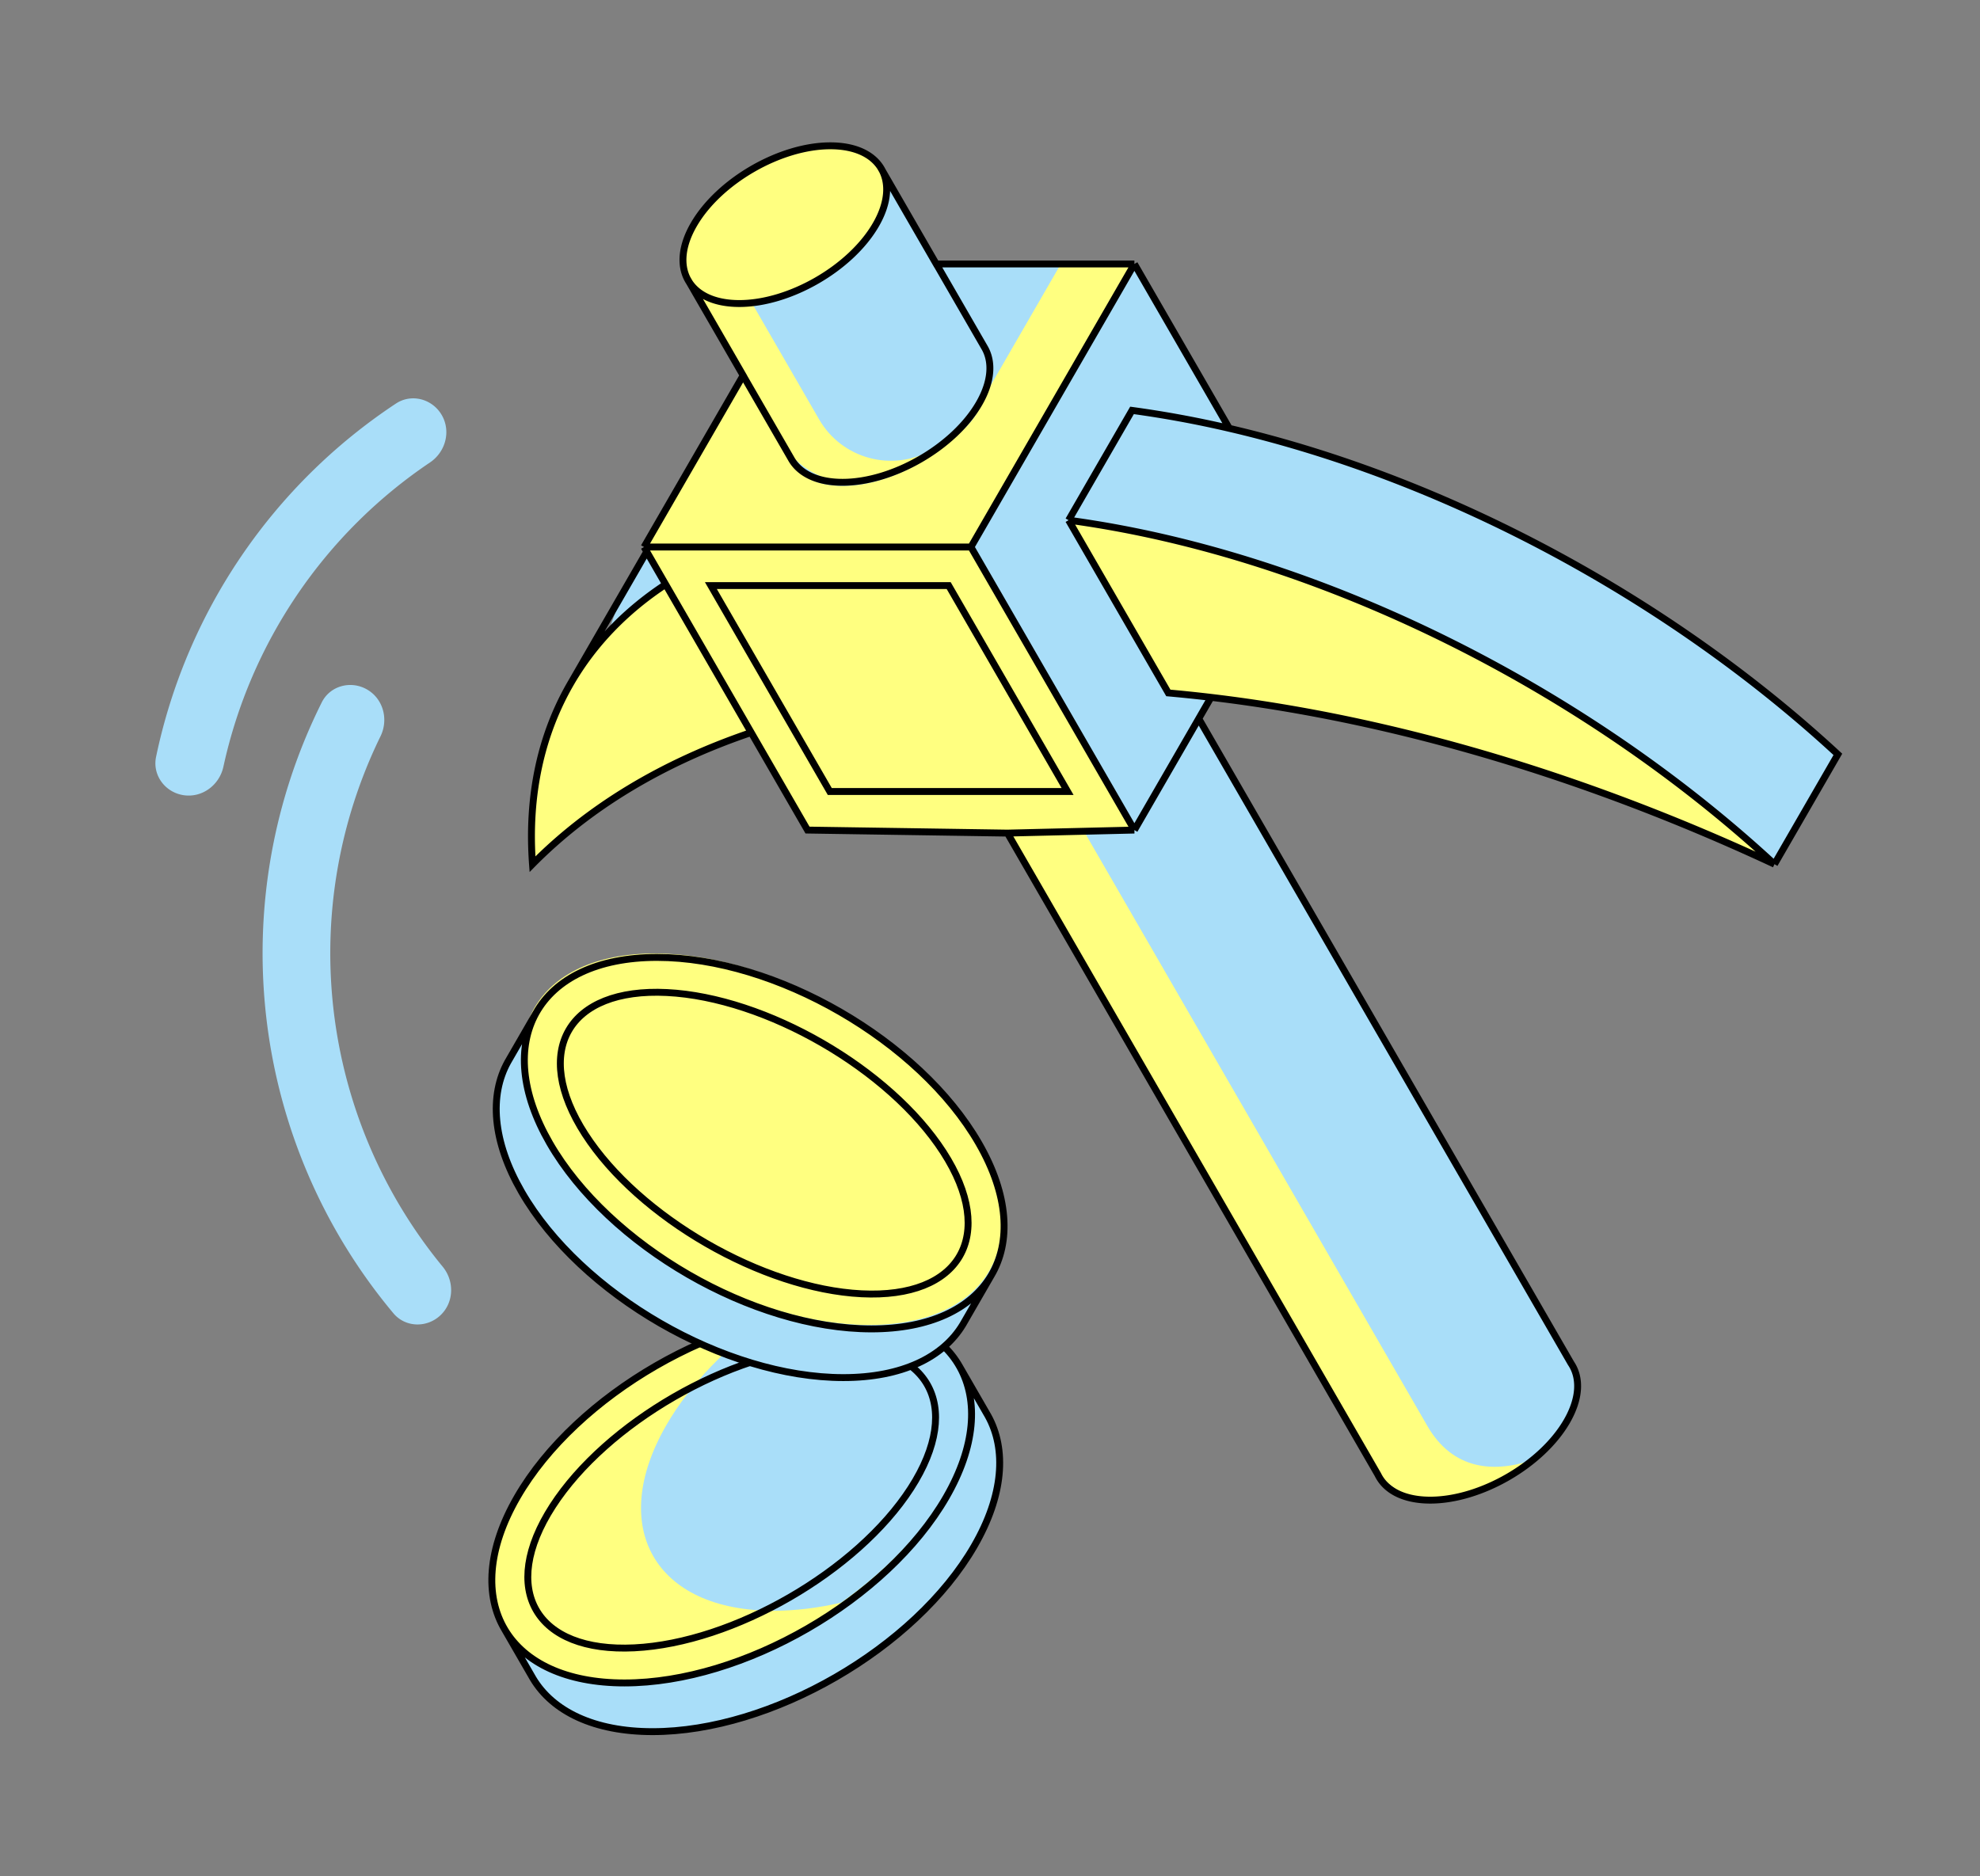
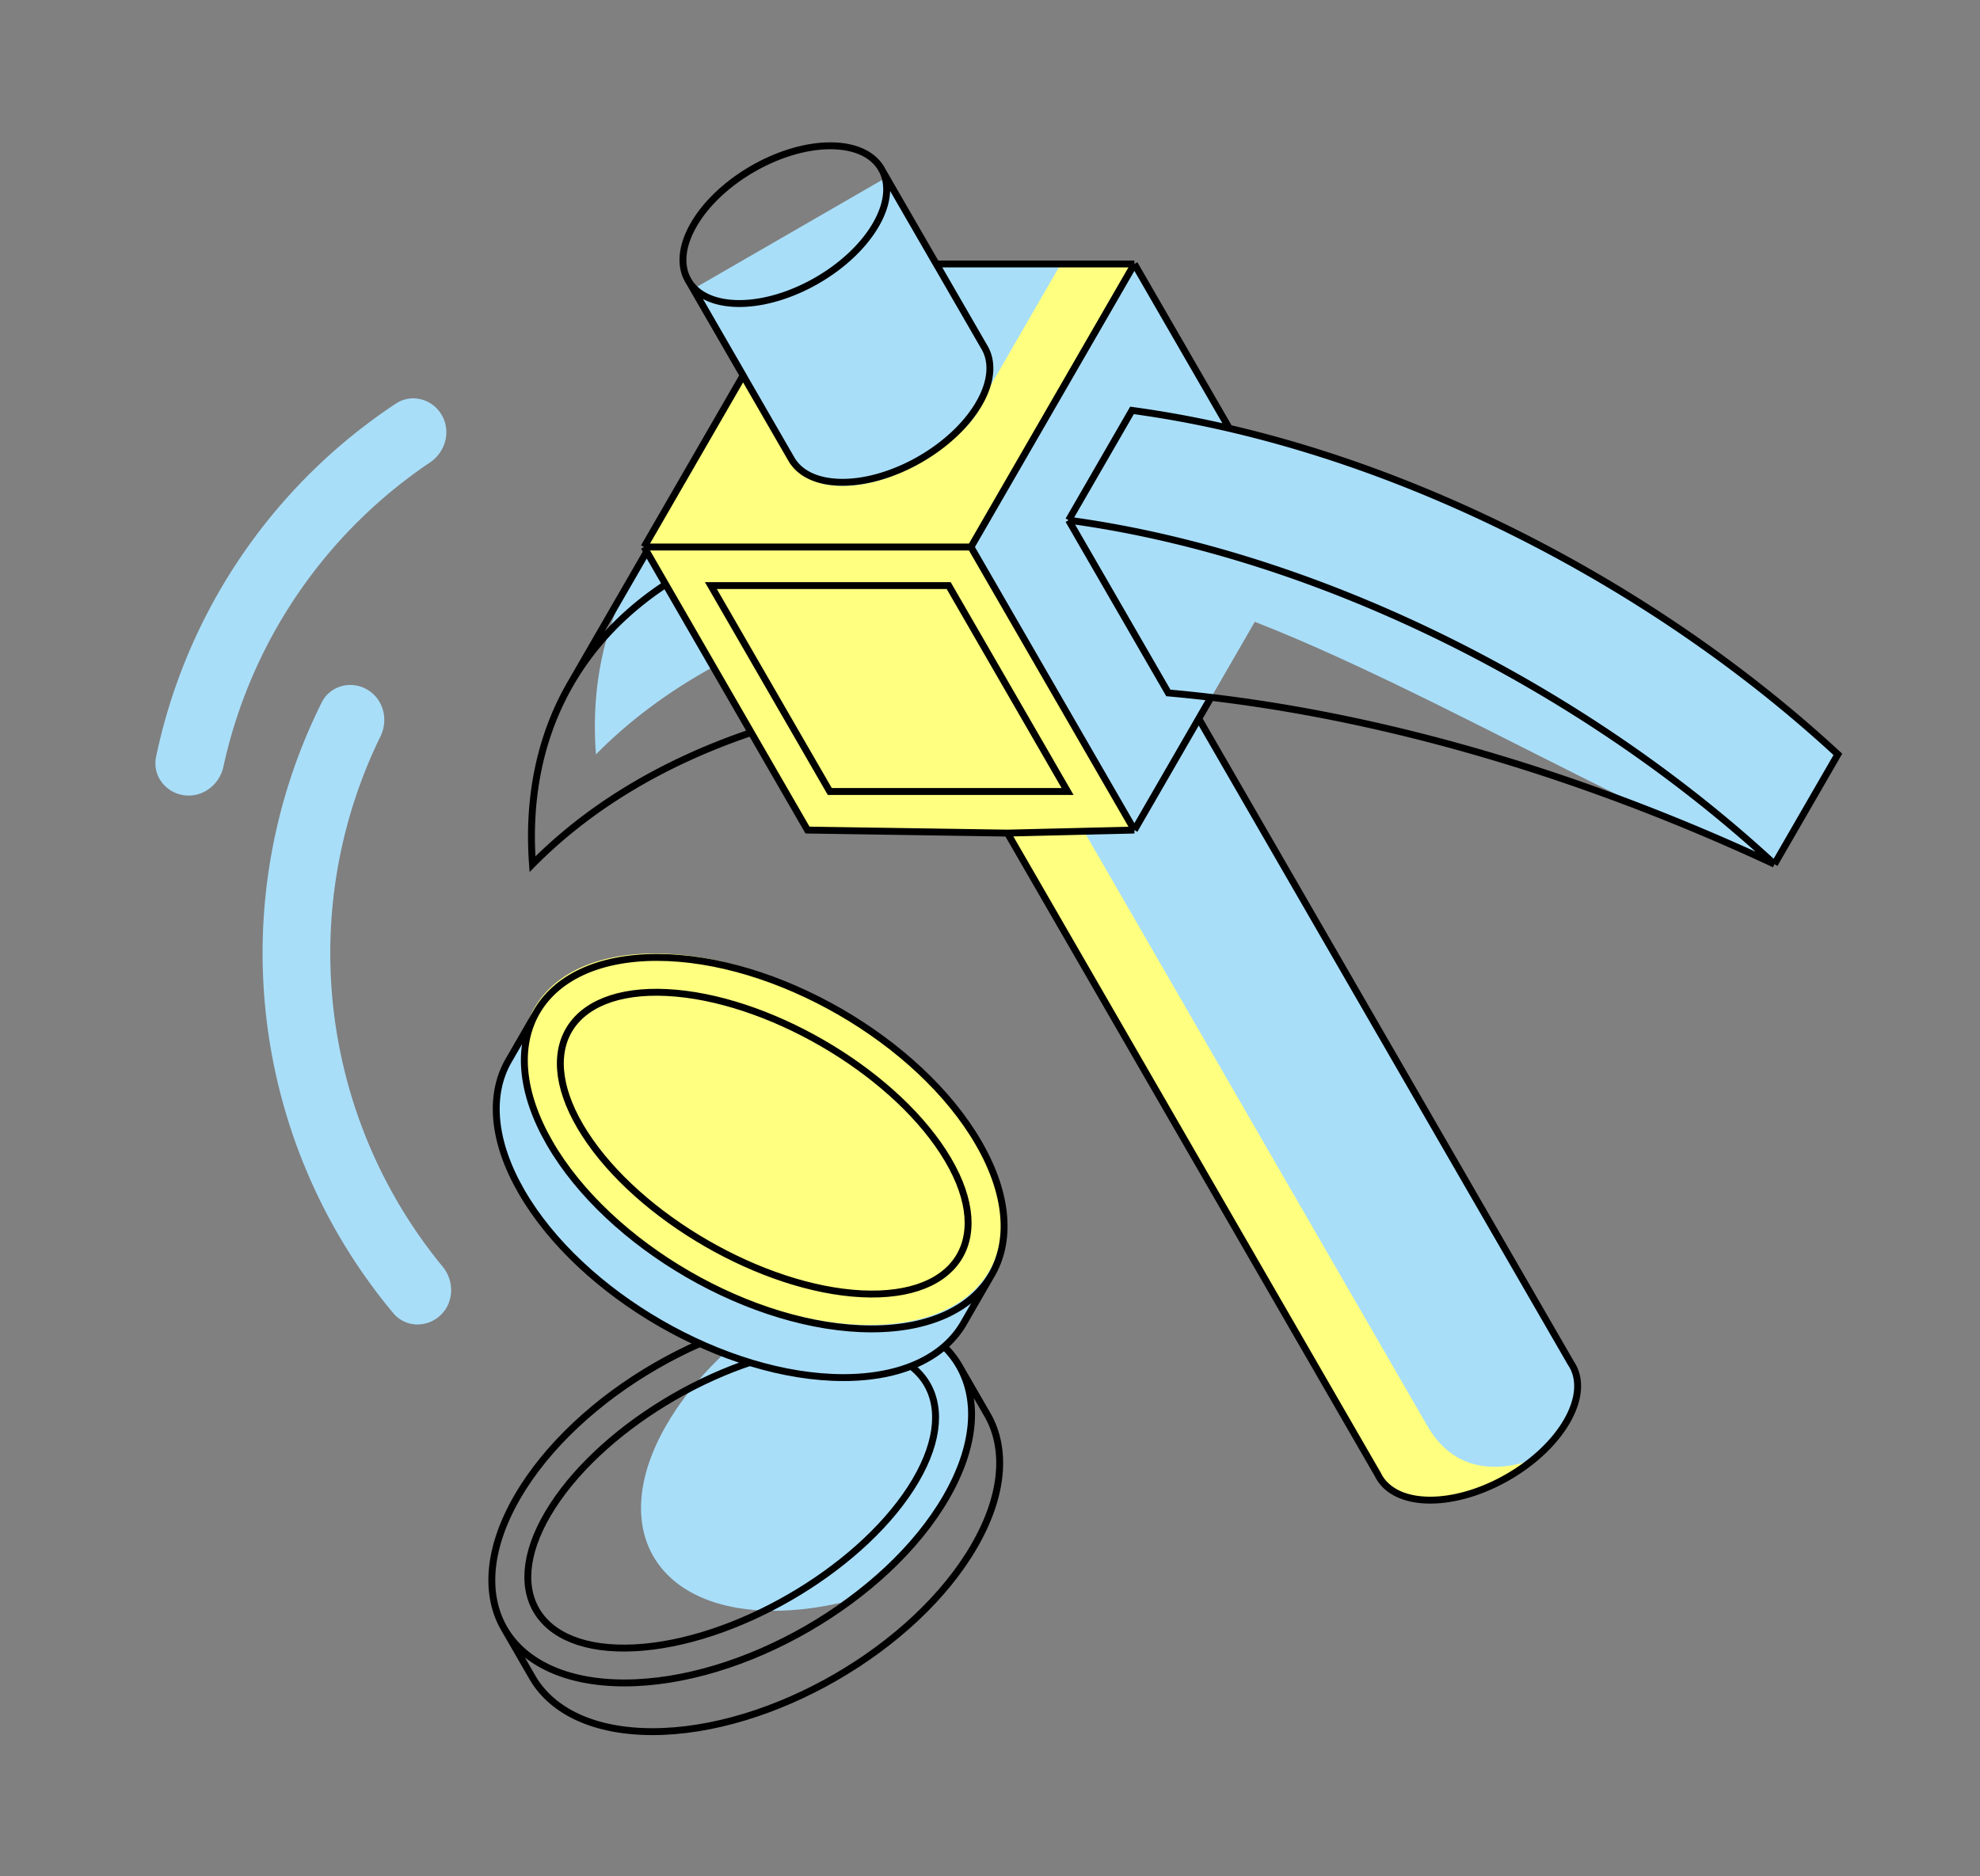
<svg xmlns="http://www.w3.org/2000/svg" width="287" height="272" fill="none">
  <rect width="100%" height="100%" fill="#808080" stroke="none" />
-   <path fill="#A9DEF9" d="M94.589 251.035c17.171 0 38.052-12.055 46.638-26.926 2.596-3.958 6.507-13.499 1.378-20.001l-3.765-6.521-13.159-.404c-17.172 0-38.052 12.055-46.638 26.926l-6.647 10.701 4.258 7.375c2.55 5.436 8.797 8.85 17.935 8.85z" />
-   <path fill="#FFFF80" d="M121.605 190.123c17.171 0 24.131 12.055 15.546 26.926-8.586 14.871-29.467 26.926-46.638 26.926-17.172 0-24.132-12.055-15.546-26.926 8.586-14.871 29.466-26.926 46.638-26.926z" />
  <path fill="#A9DEF9" fill-rule="evenodd" d="M137.062 216.459c8.586-14.871 1.626-26.927-15.546-26.927-3.165 0-6.456.41-9.773 1.171-6.331 4.452-11.72 9.942-15.15 15.881-8.585 14.871-1.625 26.926 15.547 26.926 3.165 0 6.456-.409 9.773-1.171 6.331-4.452 11.721-9.942 15.149-15.88z" clip-rule="evenodd" />
  <path stroke="#000" d="M73.189 236.272c-2.931-4.887-2.569-11.694 1.778-19.223 8.586-14.871 29.466-26.926 46.638-26.926 8.694 0 14.77 3.09 17.536 8.071m-65.952 38.078l4.076 7.06c2.857 4.765 8.846 7.703 17.324 7.703 17.171 0 38.052-12.055 46.638-26.926 4.239-7.342 4.688-13.998 1.99-18.855l-4.076-7.06m-65.952 38.078c2.857 4.765 8.846 7.703 17.324 7.703 17.171 0 38.052-12.055 46.638-26.926 4.239-7.342 4.688-13.998 1.99-18.855m-18.977-2.981c14.339-.717 19.648 8.479 11.858 20.539-7.79 12.06-25.729 22.417-40.068 23.133-14.34.717-19.648-8.479-11.858-20.539 7.79-12.06 25.728-22.417 40.068-23.133z" />
  <path fill="#A9DEF9" d="M144.949 118.926c-4.464-7.733-1.815-17.621 5.918-22.086 7.733-4.464 17.622-1.815 22.086 5.918l53.73 93.062c4.464 7.733-.309 13.943-8.042 18.408-7.733 4.465-15.726 5.098-20.19-2.635l-53.502-92.667z" />
  <path fill="#FFFF80" d="M150.867 96.84c-7.733 4.465-10.382 14.353-5.918 22.086l53.502 92.667c4.464 7.733 12.457 7.1 20.19 2.635 1.514-.874 2.914-1.815 4.154-2.821-6.276 2.359-12.261 1.615-15.9-4.689l-53.501-92.667c-3.616-6.262-2.566-13.936 2.069-19-1.575.348-3.124.94-4.596 1.79zM93.357 79.3h47.382l23.691-41.035h-47.382L93.357 79.3z" />
  <path fill="#A9DEF9" d="M115.631 59.19c-3.59 6.217-.653 11.258 6.527 11.258 7.179 0 15.936-5.04 19.526-11.258l12.081-20.926h-26.053L115.631 59.19z" />
  <path fill="#A9DEF9" d="M100.192 42.057l28.286-16.33 13.248 22.946c3.038 5.261 1.235 11.988-4.026 15.026l-8.367 4.83c-5.74 3.315-13.079 1.348-16.393-4.391l-12.748-22.08z" />
-   <path fill="#FFFF80" fill-rule="evenodd" d="M105.979 38.716l-5.504 3.178 12.748 22.08c3.313 5.74 10.653 7.706 16.392 4.393l5.504-3.178c-5.739 3.314-13.078 1.347-16.392-4.392l-12.748-22.08z" clip-rule="evenodd" />
  <path fill="#A9DEF9" d="M164.429 38.264l-23.691 41.034 23.691 41.035 23.692-41.035-23.692-41.034z" />
  <path fill="#A9DEF9" d="M164.429 38.264l-23.691 41.034 23.691 41.035 23.692-41.035-23.692-41.034z" style="mix-blend-mode:multiply" />
  <path fill="#A9DEF9" d="M154.93 75.453l5.351 9.269c22.142 0 73.775 33.046 97.004 40.425l9.114-15.787c-27.958-25.868-66.481-45.036-102.352-49.87-3.486 5.59-6.075 11.883-9.117 15.963zm-51.579 21.242c-6.511 3.572-12.185 7.82-16.974 12.665-.828-11.189 1.77-21.124 7.434-29.188l9.54 16.523z" />
-   <path fill="#FFFF80" d="M257.278 125.158c-28.82-13.448-59.141-22.297-87.999-24.837l-14.461-25.049c35.901 4.811 74.474 23.99 102.46 49.886zM108.84 106.111c-12.899 4.392-23.5 10.869-31.584 19.047-1.273-17.216 5.56-31.463 19.201-40.494l12.383 21.447z" />
  <path fill="#FFFF80" d="M93.357 79.3h47.382l23.691 41.034h-47.382L93.357 79.299z" />
  <path fill="#FFFF80" stroke="#000" d="M103.042 84.892h34.469l17.234 29.85h-34.469l-17.234-29.85z" />
-   <path fill="#FFFF80" d="M120.36 21.137c7.291 0 10.246 5.119 6.601 11.433-3.646 6.314-12.511 11.432-19.802 11.432-7.29 0-10.246-5.118-6.601-11.432 3.646-6.314 12.511-11.433 19.802-11.433z" />
  <path stroke="#000" d="M93.356 79.3l.388.671m-.388-.671l14.357-24.866M93.356 79.3h47.383m0 0l23.691-41.034M140.739 79.3l23.691 41.034m0-82.068l13.758 23.83m-13.758-23.83h-28.713m28.713 82.068l9.327-16.155m-9.327 16.155l-18.398.441M99.617 40.397c1.127 2.22 3.747 3.605 7.541 3.606 7.291 0 16.157-5.119 19.802-11.433 1.897-3.286 2.007-6.248.648-8.334m-27.99 16.16c-1.039-2.045-.809-4.798.94-7.826 3.645-6.314 12.511-11.433 19.802-11.433 3.496 0 5.995 1.178 7.248 3.1m-27.99 16.16l8.099 14.03-.004.007m19.895-30.198l8.1 14.03h.009m121.492 87.013l9.19-15.918c-24.312-22.495-56.612-39.923-88.211-47.265m79.021 63.183c-19.948-18.457-45.273-33.502-71.175-42.364-10.39-3.555-20.874-6.116-31.14-7.502m102.315 49.866c-26.722-12.468-54.733-20.984-81.672-24.183m0 0c-2.069-.245-4.131-.46-6.186-.642l-14.457-25.041m20.643 25.683l-1.78 3.083m4.431-42.083a152.651 152.651 0 00-14.104-2.601l-9.19 15.918m-46.011 30.78c-12.95 4.393-23.59 10.884-31.697 19.086-.734-9.929 1.228-18.871 5.638-26.394m26.059 7.308l8.164 14.141 28.985.441m-37.149-14.582L96.486 84.72m0 0c-5.82 3.834-10.408 8.613-13.662 14.165M96.486 84.72l-2.742-4.749m-10.92 18.914l10.92-18.914m41.973-41.705l6.981 12.092c1.223 2.073 1.062 4.95-.774 8.13-3.646 6.314-12.511 11.432-19.802 11.432-3.672 0-6.244-1.298-7.428-3.394l-6.981-12.092m66.044 49.745l53.954 93.451c1.412 2.089 1.324 5.084-.597 8.41-3.645 6.314-12.511 11.433-19.802 11.433-3.841 0-6.479-1.421-7.582-3.689l-53.698-93.009" />
  <path fill="#A9DEF9" d="M53.21 99.958c-2.346-1.355-5.361-.557-6.572 1.867a81.35 81.35 0 0010.379 88.552c1.738 2.079 4.856 2.158 6.826.297 1.97-1.861 2.043-4.956.322-7.048a71.54 71.54 0 01-9.012-76.885c1.191-2.434.404-5.429-1.943-6.783zm10.827-39.78c-1.36-2.354-4.38-3.173-6.647-1.674a81.35 81.35 0 00-34.768 51.217c-.556 2.661 1.32 5.165 4.009 5.559 2.69.395 5.172-1.471 5.75-4.127a71.506 71.506 0 0129.942-44.108c2.255-1.517 3.073-4.514 1.714-6.867zm11.569 112.605c8.586 14.871 29.466 26.926 46.638 26.926 4.726.27 14.944-1.114 18.01-8.806l3.766-6.522-6.23-11.598c-8.586-14.871-29.466-26.927-46.638-26.927l-12.59-.406-4.26 7.376c-3.431 4.926-3.265 12.043 1.304 19.957z" />
  <path fill="#A9DEF9" d="M141.866 165.723c8.586 14.871 1.626 26.926-15.546 26.926-17.171 0-38.052-12.055-46.638-26.926-8.585-14.871-1.625-26.927 15.546-26.927 17.172 0 38.052 12.056 46.638 26.927z" />
  <path fill="#FFFF80" d="M141.536 165.151c8.585 14.871 1.625 26.926-15.546 26.926-17.172 0-38.052-12.055-46.638-26.926-8.586-14.872-1.626-26.927 15.546-26.927 17.171 0 38.052 12.055 46.638 26.927z" />
  <path stroke="#000" d="M77.692 146.868c2.766-4.981 8.842-8.072 17.536-8.072 17.172 0 38.052 12.056 46.638 26.927 4.347 7.529 4.709 14.336 1.778 19.223m-65.953-38.078l-4.076 7.06c-2.697 4.857-2.248 11.513 1.991 18.855 8.586 14.871 29.466 26.926 46.638 26.926 8.478 0 14.467-2.938 17.324-7.703l4.076-7.06m-65.953-38.078c-2.697 4.857-2.248 11.513 1.991 18.855 8.586 14.871 29.466 26.926 46.638 26.926 8.478 0 14.467-2.938 17.324-7.703m-6.907-17.926c7.79 12.06 2.481 21.255-11.858 20.539-14.339-.716-32.278-11.073-40.068-23.133-7.79-12.06-2.48-21.256 11.858-20.54 14.339.717 32.278 11.074 40.068 23.134z" />
</svg>